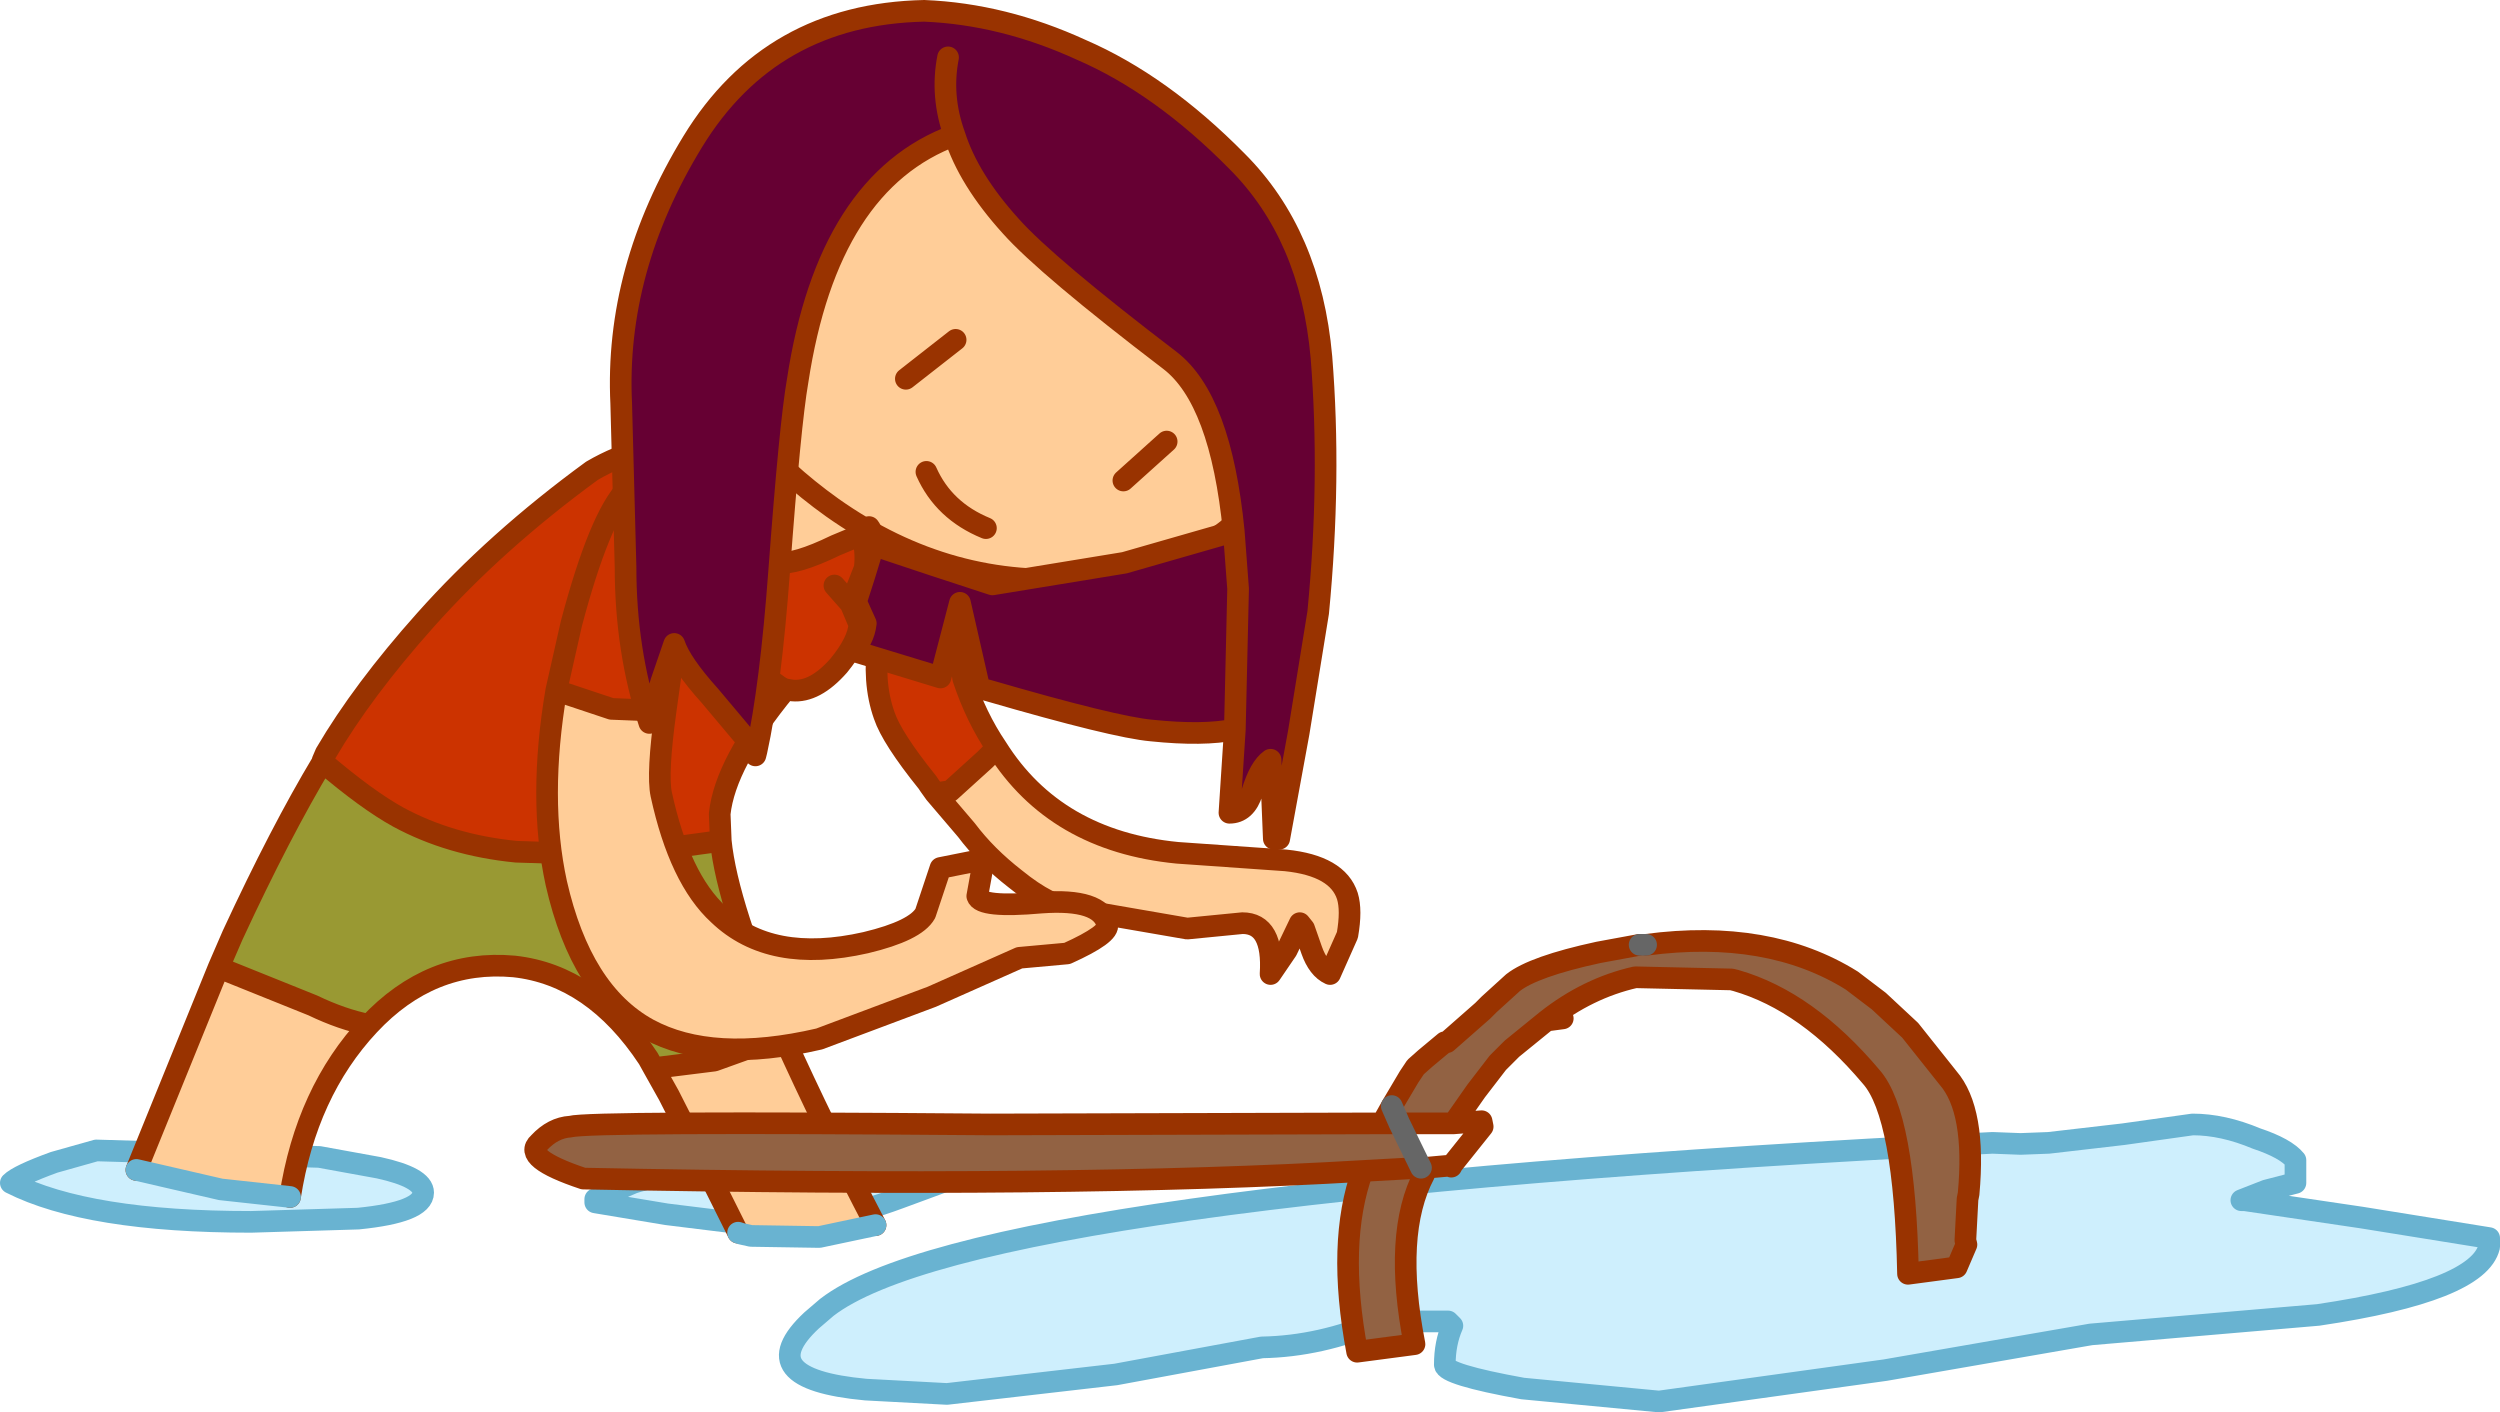
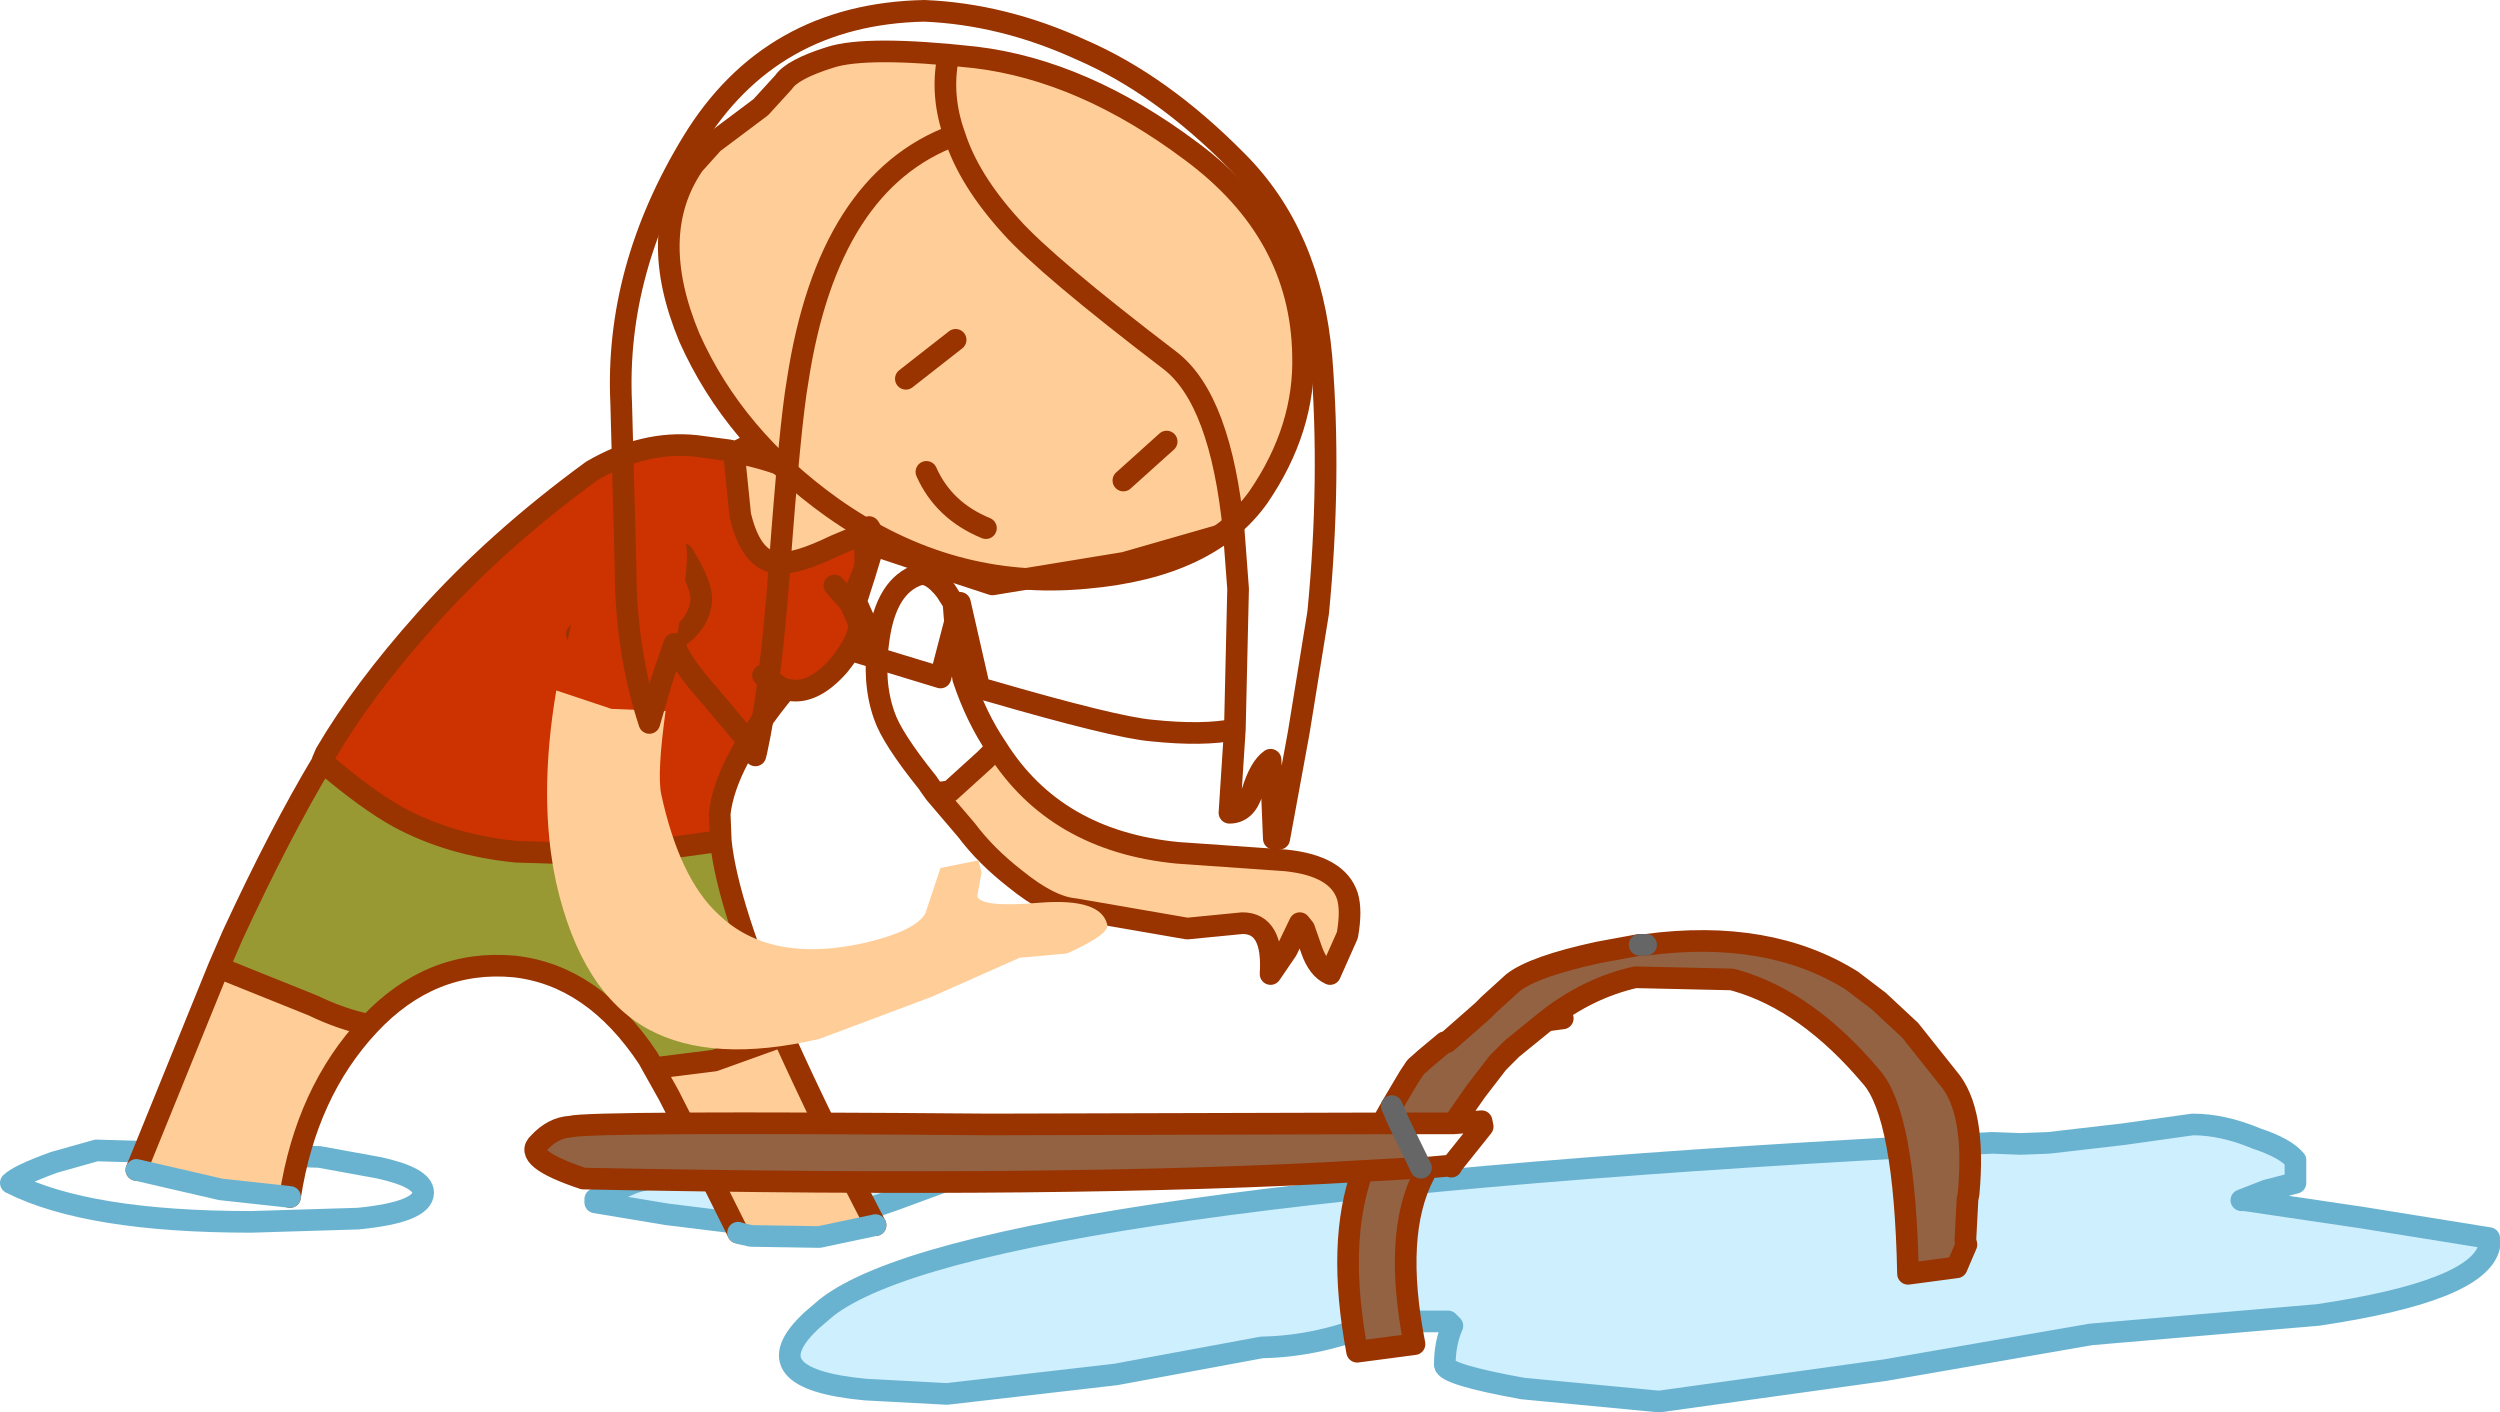
<svg xmlns="http://www.w3.org/2000/svg" height="65.25px" width="115.5px">
  <g transform="matrix(1.0, 0.0, 0.0, 1.0, 0.5, -2.45)">
    <path d="M114.5 59.65 L114.5 60.05 Q114.0 62.1 106.6 63.2 L96.1 64.1 86.6 65.75 76.15 67.2 69.85 66.6 Q66.25 65.95 66.25 65.5 66.25 64.5 66.6 63.7 L66.4 63.5 63.2 63.5 Q60.5 64.65 57.8 64.7 L51.05 65.95 43.25 66.85 39.5 66.65 Q34.1 66.15 37.0 63.45 L37.7 62.85 Q44.5 57.6 91.55 55.25 L92.85 55.3 94.15 55.25 97.6 54.85 100.8 54.4 Q102.2 54.4 103.75 55.05 105.1 55.5 105.55 56.05 L105.55 57.1 104.2 57.45 103.05 57.9 103.2 57.9 108.6 58.7 114.5 59.65" fill="#ceeffd" fill-rule="evenodd" stroke="none" />
    <path d="M114.5 59.65 L108.6 58.7 103.2 57.9 103.05 57.9 104.2 57.45 105.55 57.1 105.55 56.05 Q105.1 55.5 103.75 55.05 102.2 54.4 100.8 54.4 L97.6 54.85 94.15 55.25 92.85 55.3 91.55 55.25 Q44.5 57.6 37.7 62.85 L37.0 63.45 Q34.1 66.15 39.5 66.65 L43.25 66.85 51.05 65.95 57.8 64.7 Q60.5 64.65 63.2 63.5 L66.4 63.5 66.6 63.7 Q66.25 64.5 66.25 65.5 66.25 65.95 69.85 66.6 L76.15 67.2 86.6 65.75 96.1 64.1 106.6 63.2 Q114.0 62.1 114.5 60.05 L114.5 59.65 Z" fill="none" stroke="#69b3d1" stroke-linecap="round" stroke-linejoin="round" stroke-width="1.0" />
-     <path d="M19.05 57.55 Q19.05 58.45 16.05 58.75 L11.1 58.9 Q3.55 58.9 0.0 57.1 0.35 56.75 2.0 56.15 L3.95 55.6 14.25 55.9 17.0 56.4 Q19.05 56.85 19.05 57.55" fill="#ceeffd" fill-rule="evenodd" stroke="none" />
    <path d="M19.05 57.55 Q19.05 56.85 17.0 56.4 L14.25 55.9 3.95 55.6 2.0 56.15 Q0.35 56.75 0.0 57.1 3.55 58.9 11.1 58.9 L16.05 58.75 Q19.05 58.45 19.05 57.55 Z" fill="none" stroke="#69b3d1" stroke-linecap="round" stroke-linejoin="round" stroke-width="1.0" />
    <path d="M34.35 59.05 L30.3 58.55 27.0 58.0 27.0 57.85 28.75 57.1 Q30.4 56.5 43.55 55.15 L44.85 55.3 Q45.75 55.45 45.8 56.05 L41.05 57.8 Q37.7 59.05 34.35 59.05" fill="#ceeffd" fill-rule="evenodd" stroke="none" />
    <path d="M34.35 59.05 Q37.7 59.05 41.05 57.8 L45.8 56.05 Q45.75 55.45 44.85 55.3 L43.55 55.15 Q30.4 56.5 28.75 57.1 L27.0 57.85 27.0 58.0 30.3 58.55 34.35 59.05 Z" fill="none" stroke="#69b3d1" stroke-linecap="round" stroke-linejoin="round" stroke-width="1.0" />
-     <path d="M42.7 39.1 L42.45 38.75 42.35 38.6 Q40.7 36.55 40.35 35.5 39.8 33.95 40.1 31.95 40.45 29.5 41.95 29.0 42.5 28.85 43.2 29.75 L43.55 30.3 43.6 30.95 44.0 33.8 Q44.6 35.6 45.55 37.0 L45.0 37.55 43.4 39.0 42.7 39.1" fill="#cc3300" fill-rule="evenodd" stroke="none" />
    <path d="M45.55 37.0 Q48.25 41.3 53.9 41.85 L58.9 42.2 Q61.3 42.45 61.75 43.85 61.95 44.5 61.75 45.65 L60.95 47.45 Q60.4 47.2 60.1 46.35 L59.75 45.35 59.55 45.1 58.95 46.35 58.2 47.45 Q58.35 45.1 56.9 45.1 L54.35 45.35 49.15 44.45 Q48.0 44.35 46.4 43.05 45.05 42.0 44.15 40.8 L42.7 39.1 43.4 39.0 45.0 37.55 45.55 37.0" fill="#ffcd98" fill-rule="evenodd" stroke="none" />
    <path d="M42.7 39.1 L42.45 38.75 42.35 38.6 Q40.7 36.55 40.35 35.5 39.8 33.95 40.1 31.95 40.45 29.5 41.95 29.0 42.5 28.85 43.2 29.75 L43.55 30.3 43.6 30.95 44.0 33.8 Q44.6 35.6 45.55 37.0 48.25 41.3 53.9 41.85 L58.9 42.2 Q61.3 42.45 61.75 43.85 61.95 44.5 61.75 45.65 L60.95 47.45 Q60.4 47.2 60.1 46.35 L59.75 45.35 59.55 45.1 58.95 46.35 58.2 47.45 Q58.35 45.1 56.9 45.1 L54.35 45.35 49.15 44.45 Q48.0 44.35 46.4 43.05 45.05 42.0 44.15 40.8 L42.7 39.1 43.4 39.0 45.0 37.55 45.55 37.0" fill="none" stroke="#993300" stroke-linecap="round" stroke-linejoin="round" stroke-width="1.0" />
    <path d="M39.3 27.15 Q39.55 27.85 39.45 28.7 L38.8 30.35 39.2 31.3 Q39.15 32.1 38.25 33.2 37.15 34.45 36.1 34.35 L35.8 34.3 Q33.0 37.7 32.75 40.05 L32.8 41.3 28.05 41.95 23.35 41.8 Q20.3 41.5 17.9 40.2 16.45 39.4 14.4 37.65 L14.55 37.25 Q16.25 34.35 19.15 31.1 22.4 27.45 26.85 24.2 29.25 22.8 31.65 23.05 L33.15 23.25 33.4 23.3 33.7 26.25 Q34.2 28.35 35.4 28.45 36.25 28.55 38.1 27.65 L39.3 27.15 M38.8 30.35 L38.05 29.5 38.8 30.35 M31.05 28.05 Q31.95 29.5 31.9 30.2 31.8 31.25 30.75 31.95 29.65 32.65 28.35 32.55 L26.15 31.75 28.35 32.55 Q29.65 32.65 30.75 31.95 31.8 31.25 31.9 30.2 31.95 29.5 31.05 28.05 M34.75 33.65 L35.35 34.05 Q35.6 34.25 35.8 34.3 35.6 34.25 35.35 34.05 L34.75 33.65" fill="#cc3300" fill-rule="evenodd" stroke="none" />
    <path d="M35.7 50.3 L35.7 50.35 Q37.55 54.45 39.95 59.05 L37.35 59.6 34.2 59.55 33.75 59.45 33.6 59.4 32.0 56.2 30.4 53.05 29.7 51.8 32.5 51.45 35.7 50.3 M16.55 49.8 Q13.65 52.9 12.9 57.75 L9.7 57.4 5.8 56.5 9.6 47.15 13.95 48.9 Q15.3 49.55 16.55 49.8 M33.4 23.3 L33.45 23.35 Q35.1 23.65 36.5 24.3 38.65 25.35 39.3 27.0 L39.3 27.15 38.1 27.65 Q36.25 28.55 35.4 28.45 34.2 28.35 33.7 26.25 L33.4 23.3" fill="#ffcd98" fill-rule="evenodd" stroke="none" />
    <path d="M32.8 41.3 Q33.1 44.3 35.7 50.3 L32.5 51.45 29.7 51.8 29.45 51.35 Q26.9 47.5 23.25 47.1 19.4 46.75 16.55 49.8 15.3 49.55 13.95 48.9 L9.6 47.15 10.25 45.65 Q12.45 40.9 14.4 37.65 16.45 39.4 17.9 40.2 20.3 41.5 23.35 41.8 L28.05 41.95 32.8 41.3" fill="#999933" fill-rule="evenodd" stroke="none" />
    <path d="M33.15 23.25 L33.4 23.3 33.45 23.35 37.1 21.55 40.3 20.15 Q44.2 20.55 44.05 22.0 43.85 24.1 40.3 26.3 L39.3 27.15 Q39.55 27.85 39.45 28.7 L38.8 30.35 39.2 31.3 Q39.15 32.1 38.25 33.2 37.15 34.45 36.1 34.35 L35.8 34.3 Q33.0 37.7 32.75 40.05 L32.8 41.3 Q33.1 44.3 35.7 50.3 L35.7 50.35 Q37.55 54.45 39.95 59.05 M33.6 59.4 L32.0 56.2 30.4 53.05 29.7 51.8 29.45 51.35 Q26.9 47.5 23.25 47.1 19.4 46.75 16.55 49.8 13.65 52.9 12.9 57.75 M5.8 56.5 L9.6 47.15 10.25 45.65 Q12.45 40.9 14.4 37.65 L14.4 37.6 14.55 37.25 Q16.25 34.35 19.15 31.1 22.4 27.45 26.85 24.2 29.25 22.8 31.65 23.05 L33.15 23.25 33.4 23.3 33.7 26.25 Q34.2 28.35 35.4 28.45 36.25 28.55 38.1 27.65 L39.3 27.15 39.3 27.0 Q38.65 25.35 36.5 24.3 35.1 23.65 33.45 23.35 L33.4 23.3 M38.05 29.5 L38.8 30.35 M40.3 26.3 L39.3 27.0 M35.8 34.3 Q35.6 34.25 35.35 34.05 L34.75 33.65 M26.15 31.75 L28.35 32.55 Q29.65 32.65 30.75 31.95 31.8 31.25 31.9 30.2 31.95 29.5 31.05 28.05 M14.4 37.65 Q16.45 39.4 17.9 40.2 20.3 41.5 23.35 41.8 L28.05 41.95 32.8 41.3 M16.55 49.8 Q15.3 49.55 13.95 48.9 L9.6 47.15 M35.7 50.3 L32.5 51.45 29.7 51.8" fill="none" stroke="#993300" stroke-linecap="round" stroke-linejoin="round" stroke-width="1.0" />
    <path d="M39.95 59.05 L37.35 59.6 34.2 59.55 33.75 59.45 33.6 59.4 M12.9 57.75 L9.7 57.4 5.8 56.5" fill="none" stroke="#69b3d1" stroke-linecap="round" stroke-linejoin="round" stroke-width="1.0" />
    <path d="M75.55 46.1 Q81.2 45.35 85.05 47.75 L86.3 48.7 87.75 50.05 89.5 52.25 Q90.8 53.75 90.45 57.6 L90.4 57.85 89.9 61.0 87.65 61.3 Q87.5 53.95 85.95 52.2 83.0 48.7 79.7 47.75 L79.5 47.7 75.05 47.6 Q72.85 48.1 70.95 49.6 L69.35 50.9 68.7 51.55 67.7 52.85 66.65 54.35 64.15 54.35 63.8 53.55 64.6 52.2 64.9 51.75 65.35 51.35 66.25 50.6 66.3 50.6 66.35 50.6 68.0 49.15 68.3 48.85 69.4 47.85 Q70.35 47.1 73.35 46.45 L75.25 46.1 75.55 46.1 M90.3 59.75 L90.35 59.95 89.9 61.0 90.3 59.75 M62.45 56.55 Q49.05 57.35 26.45 56.9 23.6 55.95 24.4 55.25 25.05 54.55 25.85 54.5 26.75 54.25 45.25 54.4 L63.35 54.35 64.15 54.35 65.15 56.4 62.45 56.55 65.15 56.4 65.3 56.7 Q63.85 59.45 64.85 64.55 L62.2 64.9 Q61.25 59.85 62.45 56.55" fill="#926243" fill-rule="evenodd" stroke="none" />
    <path d="M90.4 57.85 L90.45 57.6 Q90.8 53.75 89.5 52.25 L87.75 50.05 86.3 48.7 85.05 47.75 Q81.2 45.35 75.55 46.1 M75.25 46.1 L73.35 46.45 Q70.35 47.1 69.4 47.85 L68.3 48.85 68.0 49.15 66.35 50.6 66.3 50.6 M66.25 50.6 L65.35 51.35 64.9 51.75 64.6 52.2 63.8 53.55 63.35 54.35 45.25 54.4 Q26.75 54.25 25.85 54.5 25.05 54.55 24.4 55.25 23.6 55.95 26.45 56.9 49.05 57.35 62.45 56.55 L65.15 56.4 65.4 56.4 66.5 56.3 66.55 56.35 66.6 56.25 68.0 54.5 67.95 54.25 66.65 54.35 67.7 52.85 68.7 51.55 69.35 50.9 70.95 49.6 Q72.85 48.1 75.05 47.6 L79.5 47.7 79.7 47.75 Q83.0 48.7 85.95 52.2 87.5 53.95 87.65 61.3 L89.9 61.0 90.35 59.95 90.3 59.75 90.4 57.85 M64.15 54.35 L66.65 54.35 M70.95 49.6 L71.7 49.5 M64.15 54.35 L63.35 54.35 M65.4 56.4 L65.3 56.7 Q63.85 59.45 64.85 64.55 L62.2 64.9 Q61.25 59.85 62.45 56.55" fill="none" stroke="#993300" stroke-linecap="round" stroke-linejoin="round" stroke-width="1.0" />
    <path d="M75.55 46.1 L75.25 46.1 M63.8 53.55 L64.15 54.35 65.15 56.4" fill="none" stroke="#666666" stroke-linecap="round" stroke-linejoin="round" stroke-width="1.0" />
    <path d="M25.2 34.35 L25.9 31.25 Q27.2 26.35 28.45 25.05 29.9 25.2 30.5 25.8 30.9 26.3 31.2 27.65 31.4 28.5 30.55 33.15 L30.25 35.3 27.75 35.2 25.2 34.35" fill="#cc3300" fill-rule="evenodd" stroke="none" />
    <path d="M30.25 35.3 Q29.85 38.2 30.05 39.15 30.9 43.05 32.7 44.7 35.1 47.0 39.5 46.0 41.8 45.45 42.25 44.65 L42.95 42.55 44.7 42.2 44.85 42.75 44.65 43.85 Q44.8 44.4 47.6 44.15 50.35 43.95 50.65 45.15 50.8 45.6 48.8 46.5 L46.6 46.7 42.55 48.5 37.35 50.45 Q32.4 51.6 29.45 50.0 26.35 48.3 25.2 43.25 24.35 39.35 25.2 34.35 L27.75 35.2 30.25 35.3" fill="#ffcd98" fill-rule="evenodd" stroke="none" />
-     <path d="M25.2 34.35 L25.9 31.25 Q27.2 26.35 28.45 25.05 29.9 25.2 30.5 25.8 30.9 26.3 31.2 27.65 31.4 28.5 30.55 33.15 L30.25 35.3 Q29.85 38.2 30.05 39.15 30.9 43.05 32.7 44.7 35.1 47.0 39.5 46.0 41.8 45.45 42.25 44.65 L42.95 42.55 44.7 42.2 44.85 42.75 44.65 43.85 Q44.8 44.4 47.6 44.15 50.35 43.95 50.65 45.15 50.8 45.6 48.8 46.5 L46.6 46.7 42.55 48.5 37.35 50.45 Q32.4 51.6 29.45 50.0 26.35 48.3 25.2 43.25 24.35 39.35 25.2 34.35 L27.75 35.2 30.25 35.3" fill="none" stroke="#993300" stroke-linecap="round" stroke-linejoin="round" stroke-width="1.0" />
    <path d="M53.4 22.85 L51.4 24.65 53.4 22.85 M59.7 18.85 Q59.8 22.25 57.65 25.4 55.35 28.65 49.7 29.15 43.4 29.75 37.95 25.9 33.4 22.65 31.35 18.05 29.35 13.25 31.55 10.05 L32.45 9.05 34.65 7.4 35.7 6.25 Q36.1 5.65 37.85 5.1 39.55 4.55 44.55 5.1 49.55 5.7 54.55 9.45 59.6 13.2 59.7 18.85 M42.3 24.25 Q43.1 26.05 45.05 26.85 43.1 26.05 42.3 24.25 M41.35 19.95 L43.65 18.15 41.35 19.95" fill="#ffcd98" fill-rule="evenodd" stroke="none" />
    <path d="M51.4 24.65 L53.4 22.85 M59.7 18.85 Q59.8 22.25 57.65 25.4 55.35 28.65 49.7 29.15 43.4 29.75 37.95 25.9 33.4 22.65 31.35 18.05 29.35 13.25 31.55 10.05 L32.45 9.05 34.65 7.4 35.7 6.25 Q36.1 5.65 37.85 5.1 39.55 4.55 44.55 5.1 49.55 5.7 54.55 9.45 59.6 13.2 59.7 18.85 M43.65 18.15 L41.35 19.95 M45.05 26.85 Q43.1 26.05 42.3 24.25" fill="none" stroke="#993300" stroke-linecap="round" stroke-linejoin="round" stroke-width="1.0" />
-     <path d="M56.5 27.0 Q55.9 20.9 53.55 19.1 47.85 14.75 46.2 12.9 44.25 10.75 43.6 8.7 37.75 10.85 36.35 20.05 36.0 22.05 35.5 28.8 35.1 34.2 34.45 37.15 L34.4 37.1 32.3 34.6 Q30.95 33.1 30.65 32.2 L30.05 33.95 29.5 35.85 Q28.4 32.5 28.4 28.65 L28.2 21.1 Q27.9 14.9 31.5 9.0 35.1 3.1 42.2 2.95 45.85 3.1 49.45 4.75 53.15 6.35 56.65 9.9 60.05 13.3 60.55 18.95 61.0 24.55 60.4 30.75 L59.5 36.3 58.6 41.2 58.35 41.2 58.2 37.55 Q57.7 37.9 57.35 39.05 57.05 40.0 56.3 40.0 L56.55 36.15 56.7 29.65 56.5 27.0 56.7 29.65 56.55 36.15 Q55.1 36.45 52.7 36.2 51.0 36.05 45.15 34.35 L44.75 34.25 43.85 30.3 42.95 33.75 38.85 32.5 Q39.4 32.05 39.5 31.25 L39.25 30.7 39.05 30.25 39.45 29.0 39.8 27.85 39.9 27.65 42.6 28.55 45.35 29.45 51.45 28.45 56.5 27.0 M43.3 5.1 Q42.95 6.9 43.6 8.7 42.95 6.9 43.3 5.1" fill="#660033" fill-rule="evenodd" stroke="none" />
    <path d="M43.6 8.7 Q44.25 10.75 46.2 12.9 47.85 14.75 53.55 19.1 55.9 20.9 56.5 27.0 L56.7 29.65 56.55 36.15 56.3 40.0 Q57.05 40.0 57.35 39.05 57.7 37.9 58.2 37.55 L58.35 41.2 58.6 41.2 59.5 36.3 60.4 30.75 Q61.0 24.55 60.55 18.95 60.05 13.3 56.65 9.9 53.15 6.35 49.45 4.75 45.85 3.1 42.2 2.95 35.1 3.1 31.5 9.0 27.9 14.9 28.2 21.1 L28.4 28.65 Q28.4 32.5 29.5 35.85 L30.05 33.95 30.65 32.2 Q30.95 33.1 32.3 34.6 L34.4 37.1 34.4 37.35 34.45 37.15 Q35.1 34.2 35.5 28.8 36.0 22.05 36.35 20.05 37.75 10.85 43.6 8.7 42.95 6.9 43.3 5.1 M56.5 27.0 L51.45 28.45 45.35 29.45 42.6 28.55 39.9 27.65 39.85 27.65 Q39.85 27.05 39.65 26.8 M39.8 27.85 L39.45 29.0 39.05 30.25 39.25 30.7 39.5 31.25 Q39.4 32.05 38.85 32.5 L42.95 33.75 43.85 30.3 44.75 34.25 45.15 34.35 Q51.0 36.05 52.7 36.2 55.1 36.45 56.55 36.15 M39.8 27.85 L39.85 27.65" fill="none" stroke="#993300" stroke-linecap="round" stroke-linejoin="round" stroke-width="1.0" />
  </g>
</svg>